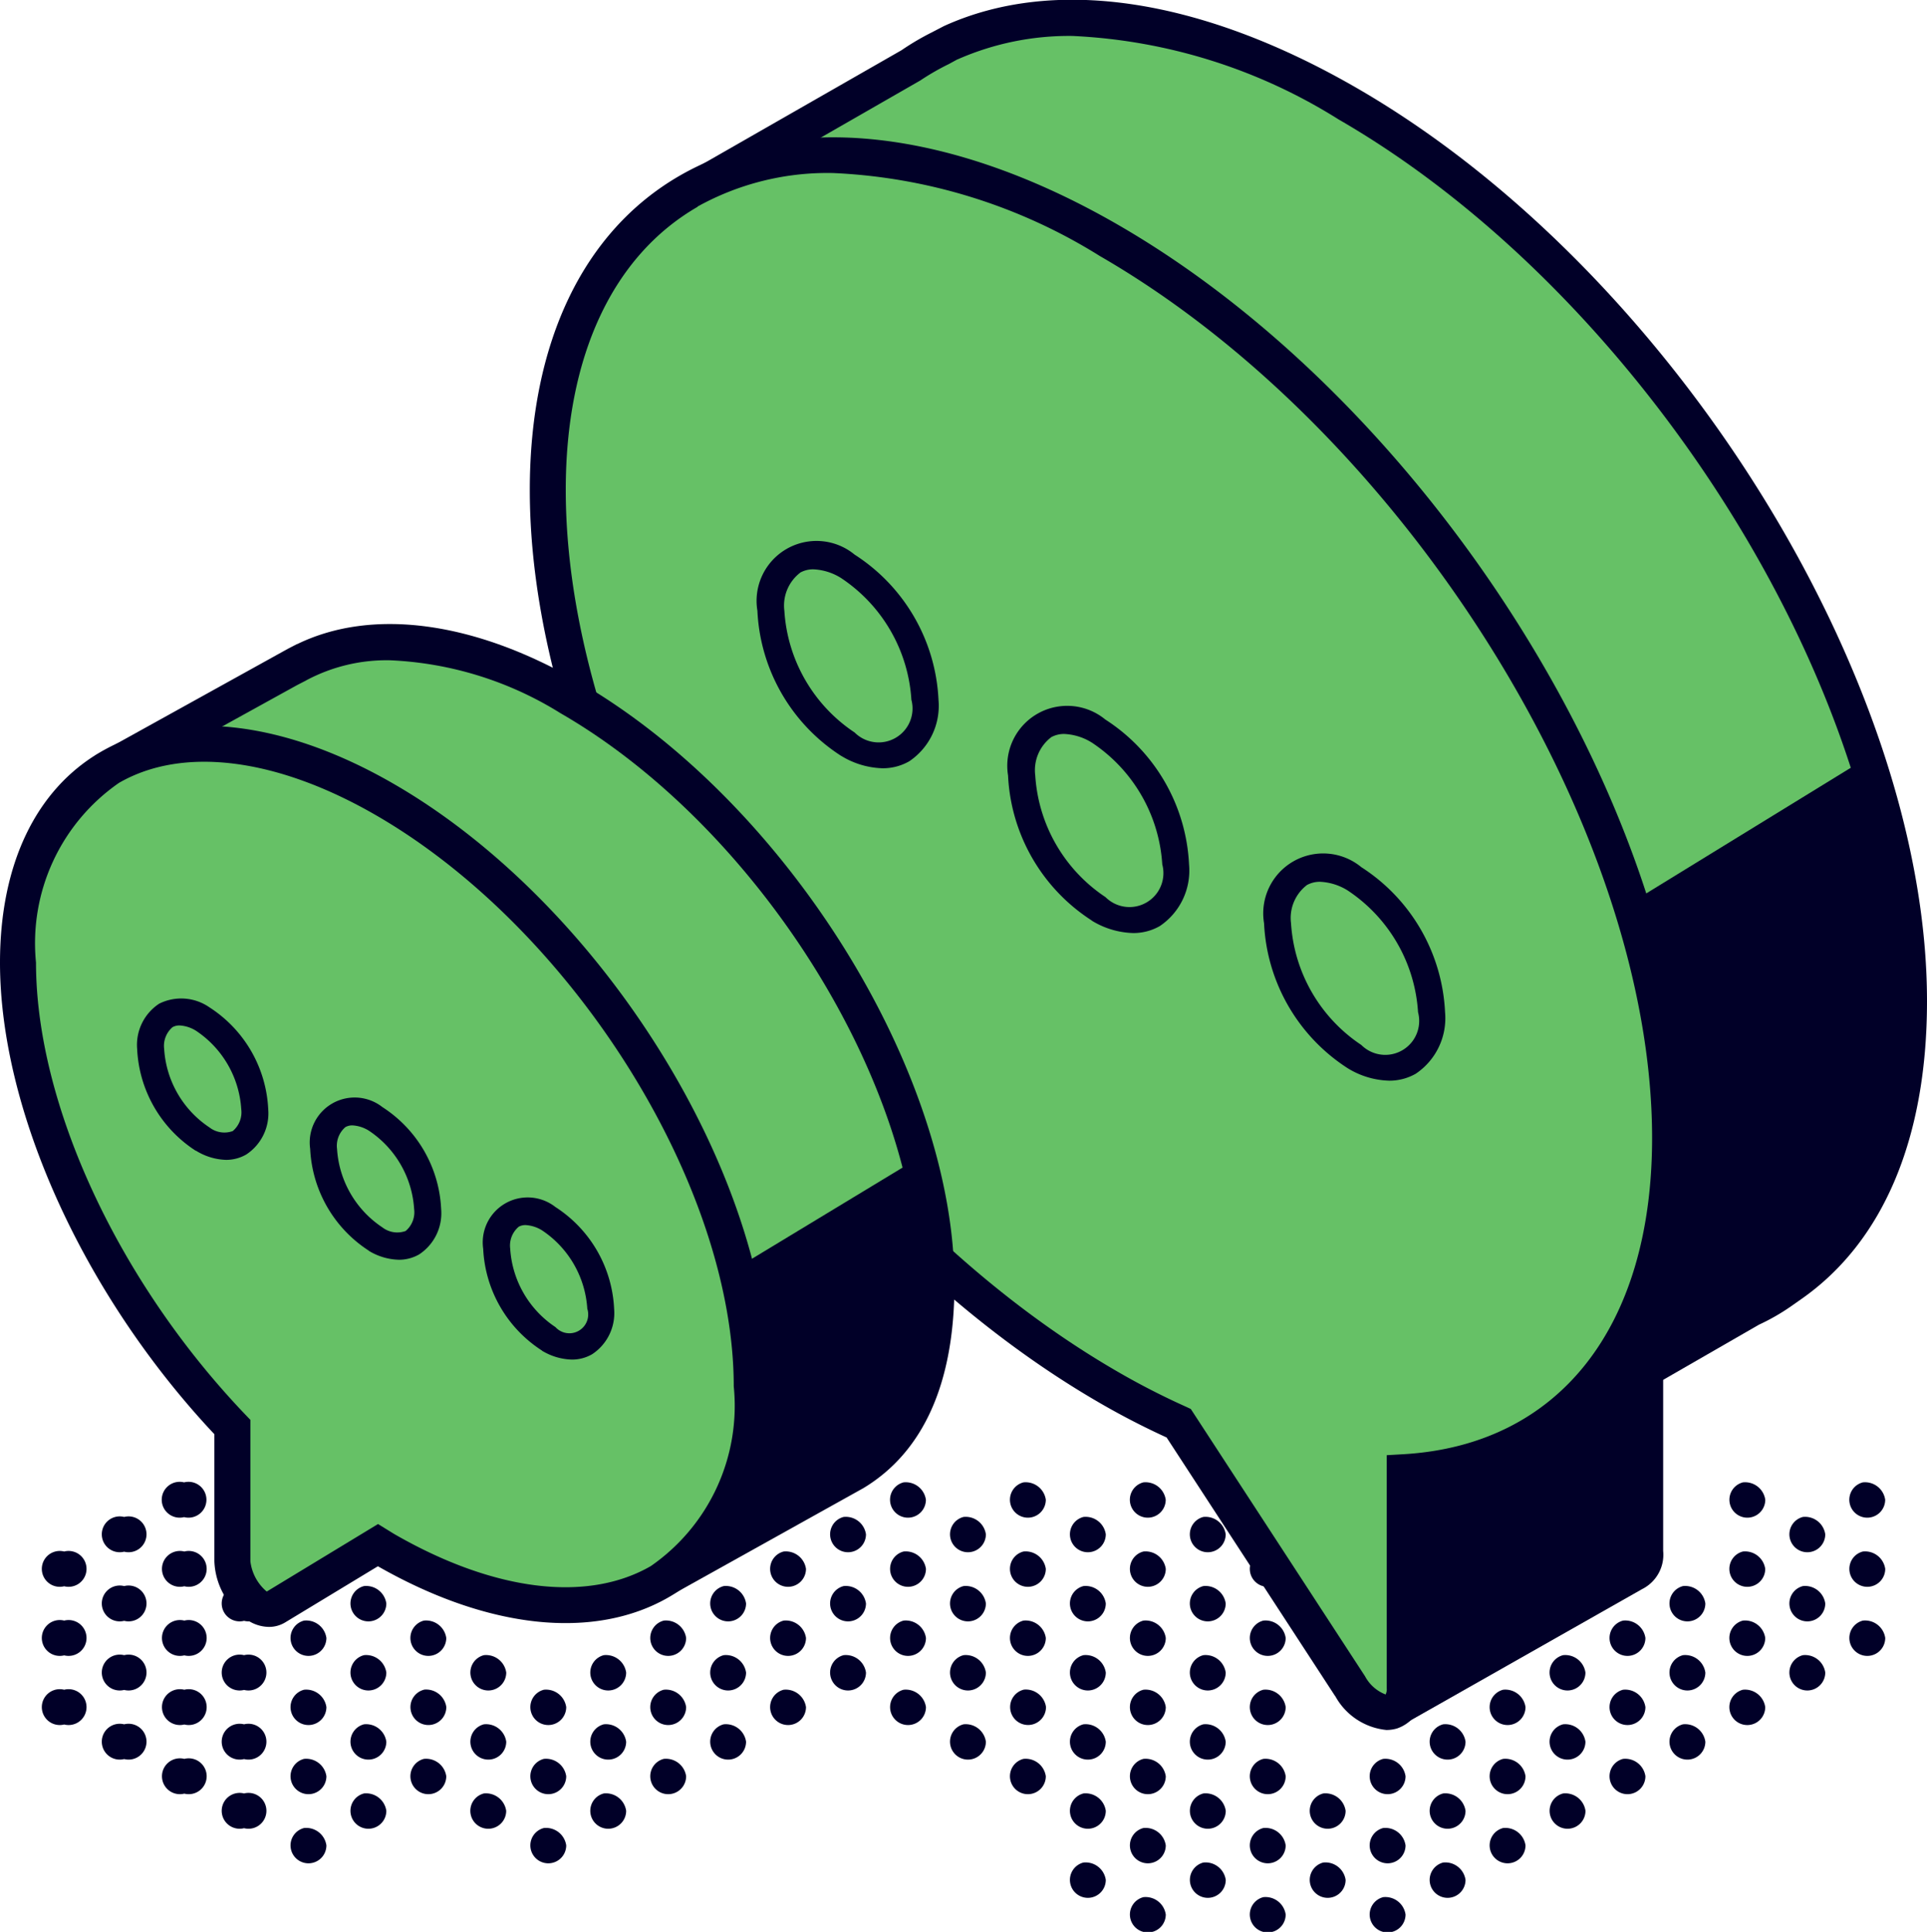
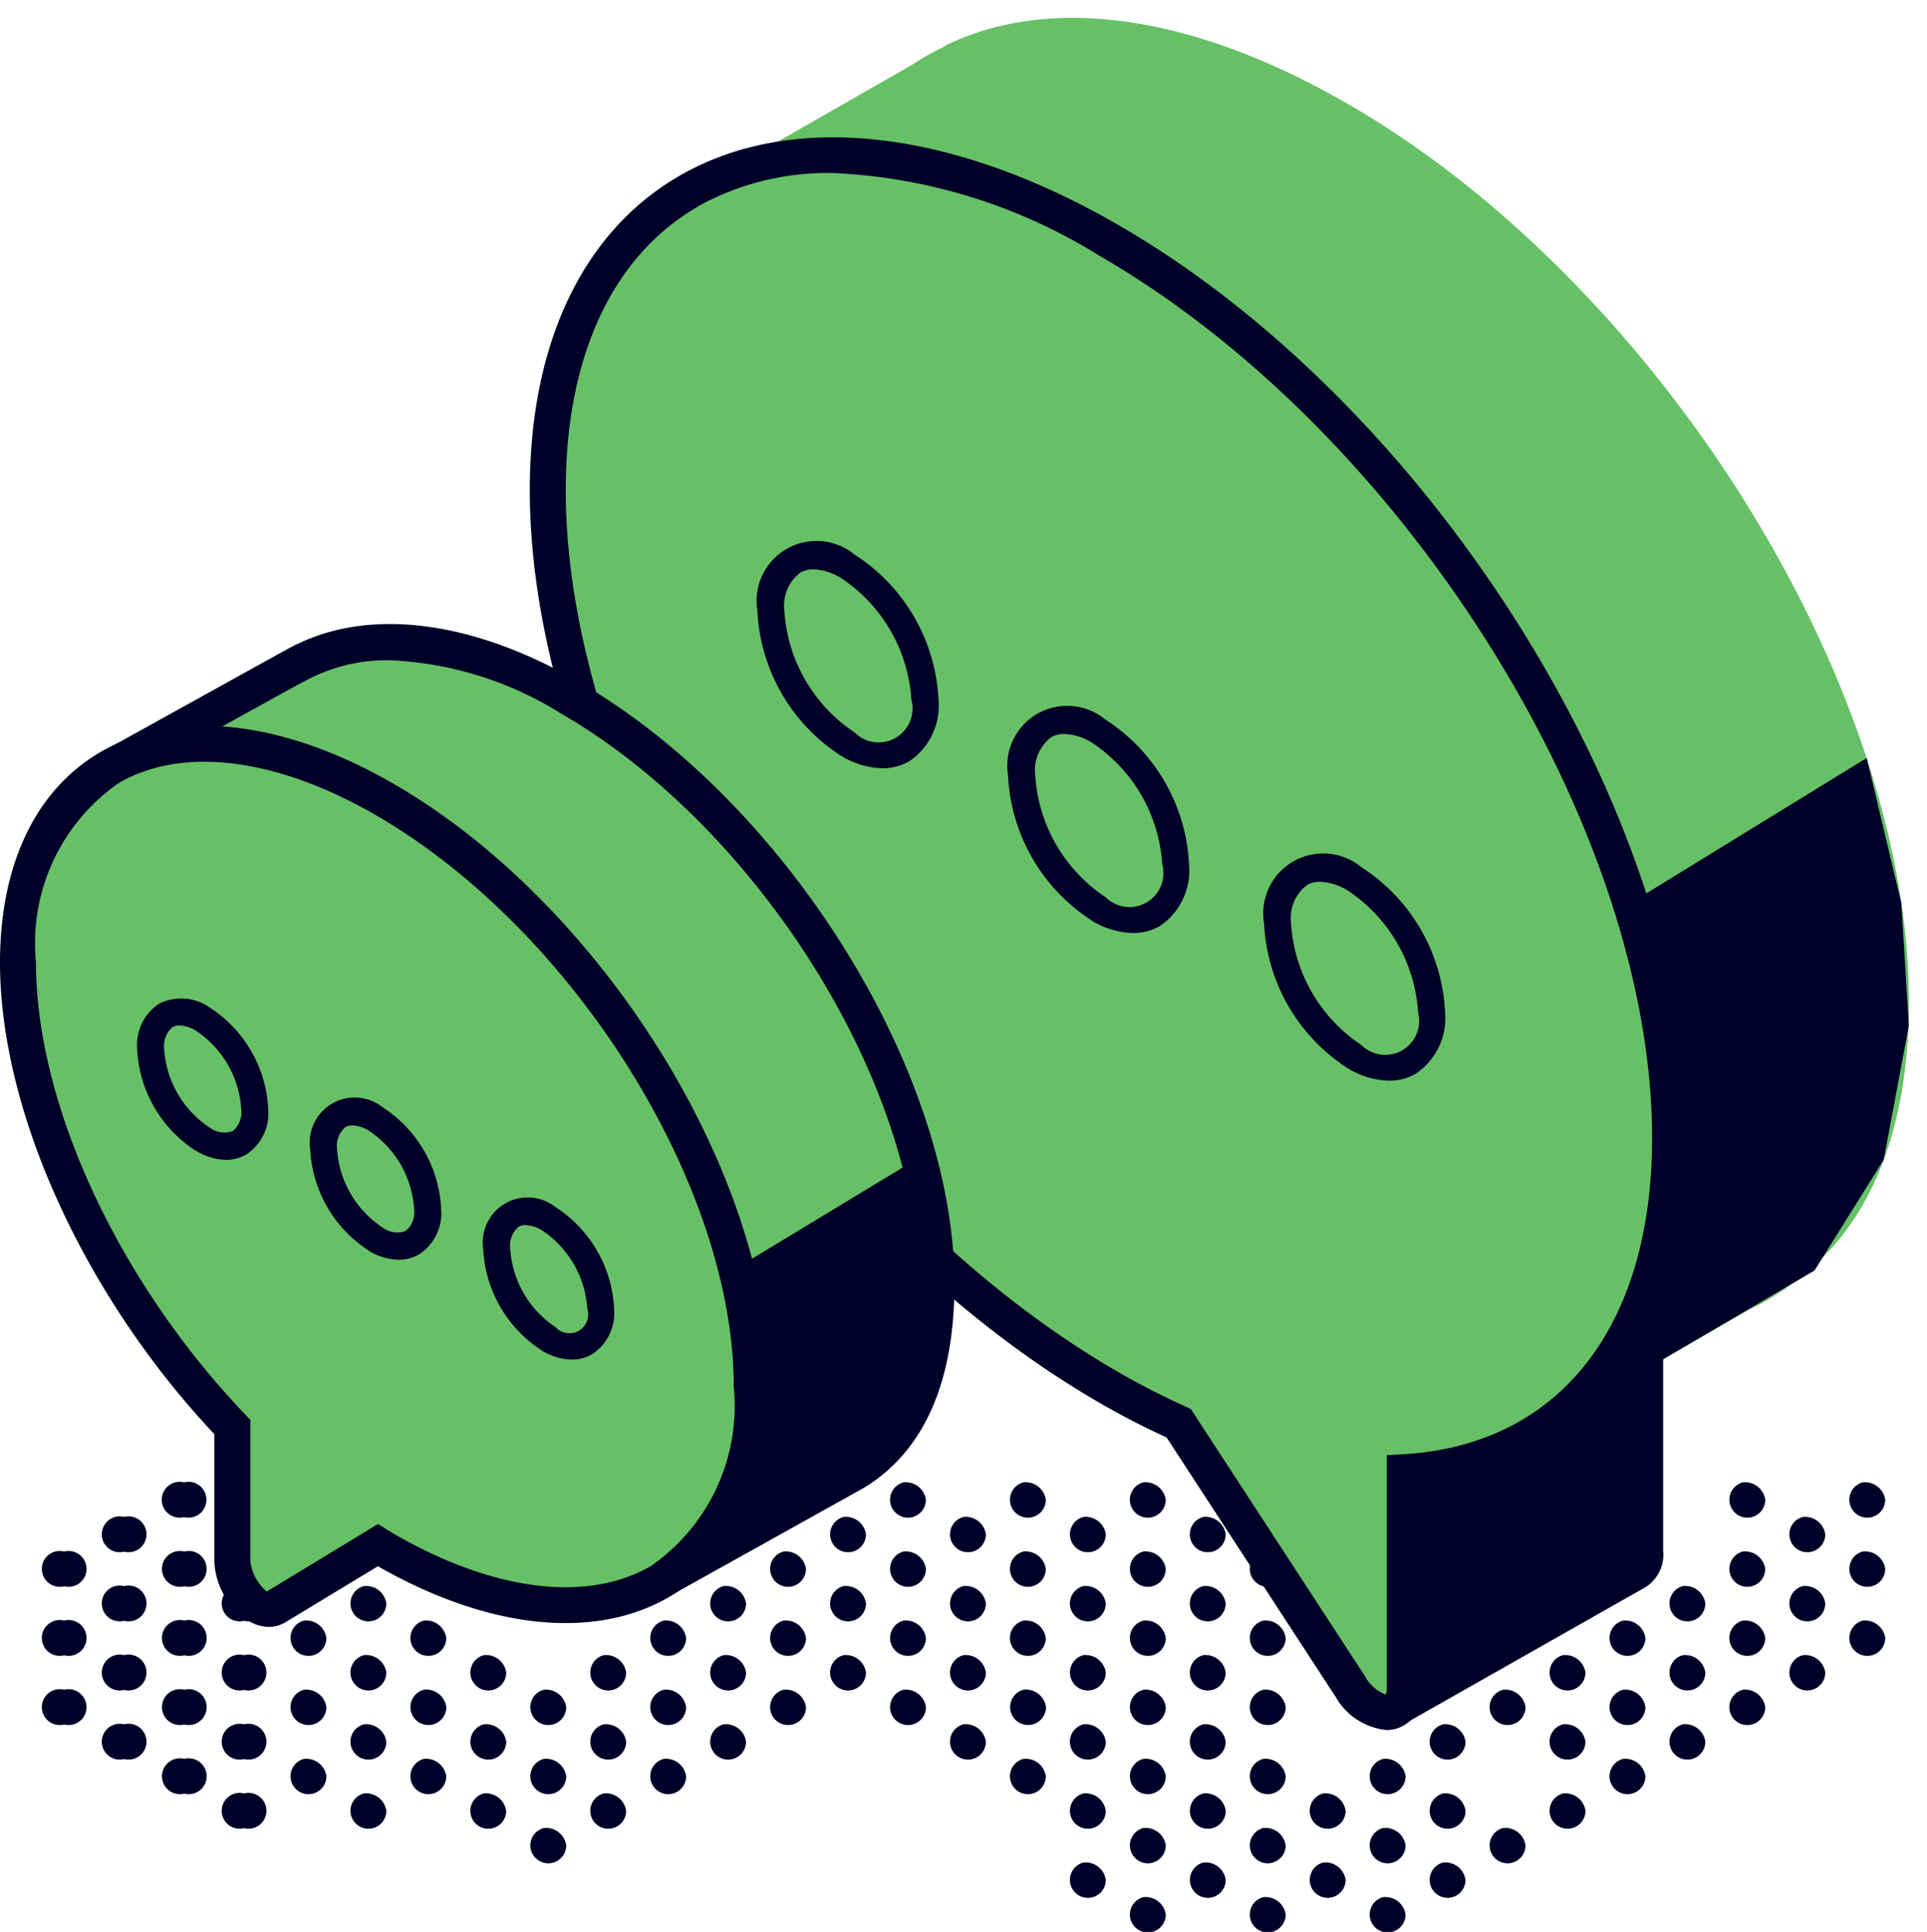
<svg xmlns="http://www.w3.org/2000/svg" width="41.799" height="41.914" viewBox="0 0 41.799 41.914">
  <defs>
    <clipPath id="a">
      <rect width="41.799" height="41.914" transform="translate(0 0)" fill="none" />
    </clipPath>
  </defs>
  <g transform="translate(0 0)" clip-path="url(#a)">
    <path d="M1.936,53.828a.389.389,0,1,0,0,.754.389.389,0,1,0,0-.754" transform="translate(-0.544 -20.167)" fill="#010028" />
    <path d="M4.016,52.629a.389.389,0,1,0,0,.754.389.389,0,1,0,0-.754" transform="translate(-1.323 -19.718)" fill="#010028" />
    <path d="M6.095,51.43a.389.389,0,1,0,0,.754.389.389,0,1,0,0-.754" transform="translate(-2.102 -19.269)" fill="#010028" />
    <path d="M1.936,56.226a.389.389,0,1,0,0,.754.389.389,0,1,0,0-.754" transform="translate(-0.544 -21.066)" fill="#010028" />
    <path d="M4.016,55.027a.389.389,0,1,0,0,.754.389.389,0,1,0,0-.754" transform="translate(-1.323 -20.616)" fill="#010028" />
    <path d="M6.1,53.828a.389.389,0,1,0,0,.754.389.389,0,1,0,0-.754" transform="translate(-2.102 -20.167)" fill="#010028" />
    <path d="M8.175,52.629a.389.389,0,1,0,0,.754.389.389,0,1,0,0-.754" transform="translate(-2.881 -19.718)" fill="#010028" />
    <path d="M1.936,58.625a.389.389,0,1,0,0,.754.389.389,0,1,0,0-.754" transform="translate(-0.544 -21.965)" fill="#010028" />
    <path d="M4.016,57.425a.389.389,0,1,0,0,.754.389.389,0,1,0,0-.754" transform="translate(-1.323 -21.515)" fill="#010028" />
    <path d="M6.1,56.226a.389.389,0,1,0,0,.754.389.389,0,1,0,0-.754" transform="translate(-2.102 -21.066)" fill="#010028" />
    <path d="M8.175,55.027a.389.389,0,1,0,0,.754.389.389,0,1,0,0-.754" transform="translate(-2.881 -20.616)" fill="#010028" />
    <path d="M10.255,53.828a.389.389,0,1,0,.485.377.442.442,0,0,0-.485-.377" transform="translate(-3.66 -20.167)" fill="#010028" />
    <path d="M4.016,59.824a.389.389,0,1,0,0,.754.389.389,0,1,0,0-.754" transform="translate(-1.323 -22.414)" fill="#010028" />
    <path d="M6.1,58.625a.389.389,0,1,0,0,.754.389.389,0,1,0,0-.754" transform="translate(-2.102 -21.965)" fill="#010028" />
    <path d="M8.175,57.425a.389.389,0,1,0,0,.754.389.389,0,1,0,0-.754" transform="translate(-2.881 -21.515)" fill="#010028" />
    <path d="M10.255,56.226a.389.389,0,1,0,.485.377.442.442,0,0,0-.485-.377" transform="translate(-3.66 -21.066)" fill="#010028" />
    <path d="M12.334,55.027a.389.389,0,1,0,.485.377.442.442,0,0,0-.485-.377" transform="translate(-4.439 -20.616)" fill="#010028" />
    <path d="M6.1,61.023a.389.389,0,1,0,0,.754.389.389,0,1,0,0-.754" transform="translate(-2.102 -22.863)" fill="#010028" />
    <path d="M8.175,59.824a.389.389,0,1,0,0,.754.389.389,0,1,0,0-.754" transform="translate(-2.881 -22.414)" fill="#010028" />
    <path d="M10.255,58.625a.389.389,0,1,0,.485.377.442.442,0,0,0-.485-.377" transform="translate(-3.66 -21.965)" fill="#010028" />
    <path d="M12.334,57.425a.389.389,0,1,0,.485.377.442.442,0,0,0-.485-.377" transform="translate(-4.439 -21.515)" fill="#010028" />
    <path d="M14.414,56.226a.389.389,0,1,0,.485.377.442.442,0,0,0-.485-.377" transform="translate(-5.219 -21.066)" fill="#010028" />
    <path d="M8.176,62.222a.389.389,0,1,0,0,.754.389.389,0,1,0,0-.754" transform="translate(-2.882 -23.312)" fill="#010028" />
    <path d="M10.255,61.023a.389.389,0,1,0,.485.377.442.442,0,0,0-.485-.377" transform="translate(-3.66 -22.863)" fill="#010028" />
    <path d="M12.334,59.824a.389.389,0,1,0,.485.377.442.442,0,0,0-.485-.377" transform="translate(-4.439 -22.414)" fill="#010028" />
    <path d="M14.414,58.625A.389.389,0,1,0,14.9,59a.442.442,0,0,0-.485-.377" transform="translate(-5.219 -21.965)" fill="#010028" />
    <path d="M16.494,57.425a.389.389,0,1,0,.485.377.442.442,0,0,0-.485-.377" transform="translate(-5.998 -21.515)" fill="#010028" />
-     <path d="M10.255,63.421a.389.389,0,1,0,.485.377.442.442,0,0,0-.485-.377" transform="translate(-3.66 -23.761)" fill="#010028" />
    <path d="M12.335,62.222a.389.389,0,1,0,.485.377.442.442,0,0,0-.485-.377" transform="translate(-4.44 -23.312)" fill="#010028" />
    <path d="M14.414,61.023a.389.389,0,1,0,.485.377.442.442,0,0,0-.485-.377" transform="translate(-5.219 -22.863)" fill="#010028" />
    <path d="M16.494,59.824a.389.389,0,1,0,.485.377.442.442,0,0,0-.485-.377" transform="translate(-5.998 -22.414)" fill="#010028" />
    <path d="M18.574,58.625a.389.389,0,1,0,.485.377.442.442,0,0,0-.485-.377" transform="translate(-6.777 -21.965)" fill="#010028" />
    <path d="M20.653,57.425a.389.389,0,1,0,.485.377.442.442,0,0,0-.485-.377" transform="translate(-7.556 -21.515)" fill="#010028" />
    <path d="M22.733,56.226a.389.389,0,1,0,.485.377.442.442,0,0,0-.485-.377" transform="translate(-8.335 -21.066)" fill="#010028" />
    <path d="M24.812,55.027a.389.389,0,1,0,.485.377.443.443,0,0,0-.485-.377" transform="translate(-9.114 -20.616)" fill="#010028" />
    <path d="M26.892,53.828a.389.389,0,1,0,.485.377.443.443,0,0,0-.485-.377" transform="translate(-9.894 -20.167)" fill="#010028" />
    <path d="M28.972,52.629a.389.389,0,1,0,.485.377.442.442,0,0,0-.485-.377" transform="translate(-10.673 -19.718)" fill="#010028" />
    <path d="M31.051,51.43a.389.389,0,1,0,.485.377.442.442,0,0,0-.485-.377" transform="translate(-11.452 -19.269)" fill="#010028" />
    <path d="M16.494,62.222a.389.389,0,1,0,.484.377.443.443,0,0,0-.484-.377" transform="translate(-5.998 -23.312)" fill="#010028" />
    <path d="M18.574,61.023a.389.389,0,1,0,.485.377.442.442,0,0,0-.485-.377" transform="translate(-6.777 -22.863)" fill="#010028" />
    <path d="M20.653,59.824a.389.389,0,1,0,.485.377.442.442,0,0,0-.485-.377" transform="translate(-7.556 -22.414)" fill="#010028" />
    <path d="M22.733,58.625a.389.389,0,1,0,.485.377.442.442,0,0,0-.485-.377" transform="translate(-8.335 -21.965)" fill="#010028" />
    <path d="M24.812,57.425a.389.389,0,1,0,.485.377.443.443,0,0,0-.485-.377" transform="translate(-9.114 -21.515)" fill="#010028" />
    <path d="M26.892,56.226a.389.389,0,1,0,.485.377.443.443,0,0,0-.485-.377" transform="translate(-9.894 -21.066)" fill="#010028" />
    <path d="M28.972,55.027a.389.389,0,1,0,.485.377.442.442,0,0,0-.485-.377" transform="translate(-10.673 -20.616)" fill="#010028" />
    <path d="M31.052,53.828a.389.389,0,1,0,.485.377.442.442,0,0,0-.485-.377" transform="translate(-11.452 -20.167)" fill="#010028" />
    <path d="M33.131,52.629a.389.389,0,1,0,.485.377.442.442,0,0,0-.485-.377" transform="translate(-12.231 -19.718)" fill="#010028" />
    <path d="M35.211,51.43a.389.389,0,1,0,.485.377.442.442,0,0,0-.485-.377" transform="translate(-13.011 -19.269)" fill="#010028" />
    <path d="M18.574,63.421a.389.389,0,1,0,.485.377.442.442,0,0,0-.485-.377" transform="translate(-6.777 -23.761)" fill="#010028" />
    <path d="M20.654,62.222a.389.389,0,1,0,.485.377.442.442,0,0,0-.485-.377" transform="translate(-7.557 -23.312)" fill="#010028" />
    <path d="M22.733,61.023a.389.389,0,1,0,.485.377.442.442,0,0,0-.485-.377" transform="translate(-8.335 -22.863)" fill="#010028" />
    <path d="M24.812,59.824a.389.389,0,1,0,.485.377.443.443,0,0,0-.485-.377" transform="translate(-9.114 -22.414)" fill="#010028" />
    <path d="M26.892,58.625a.389.389,0,1,0,.485.377.443.443,0,0,0-.485-.377" transform="translate(-9.894 -21.965)" fill="#010028" />
    <path d="M28.972,57.425a.389.389,0,1,0,.485.377.442.442,0,0,0-.485-.377" transform="translate(-10.673 -21.515)" fill="#010028" />
    <path d="M31.052,56.226a.389.389,0,1,0,.485.377.442.442,0,0,0-.485-.377" transform="translate(-11.452 -21.066)" fill="#010028" />
    <path d="M33.131,55.027a.389.389,0,1,0,.485.377.442.442,0,0,0-.485-.377" transform="translate(-12.231 -20.616)" fill="#010028" />
    <path d="M35.211,53.828a.389.389,0,1,0,.485.377.442.442,0,0,0-.485-.377" transform="translate(-13.011 -20.167)" fill="#010028" />
    <path d="M37.291,52.629a.389.389,0,1,0,.485.377.442.442,0,0,0-.485-.377" transform="translate(-13.79 -19.718)" fill="#010028" />
    <path d="M39.37,51.43a.389.389,0,1,0,.485.377.442.442,0,0,0-.485-.377" transform="translate(-14.569 -19.269)" fill="#010028" />
    <path d="M31.052,58.625a.389.389,0,1,0,.485.377.442.442,0,0,0-.485-.377" transform="translate(-11.452 -21.965)" fill="#010028" />
    <path d="M33.131,57.425a.389.389,0,1,0,.485.377.442.442,0,0,0-.485-.377" transform="translate(-12.231 -21.515)" fill="#010028" />
    <path d="M35.211,56.226a.389.389,0,1,0,.485.377.442.442,0,0,0-.485-.377" transform="translate(-13.011 -21.066)" fill="#010028" />
    <path d="M37.291,55.027a.389.389,0,1,0,.485.377.442.442,0,0,0-.485-.377" transform="translate(-13.79 -20.616)" fill="#010028" />
    <path d="M39.371,53.828a.389.389,0,1,0,.485.377.442.442,0,0,0-.485-.377" transform="translate(-14.569 -20.167)" fill="#010028" />
    <path d="M41.45,52.629a.389.389,0,1,0,.485.377.442.442,0,0,0-.485-.377" transform="translate(-15.348 -19.718)" fill="#010028" />
    <path d="M33.131,59.824a.389.389,0,1,0,.485.377.442.442,0,0,0-.485-.377" transform="translate(-12.231 -22.414)" fill="#010028" />
    <path d="M35.211,58.625A.389.389,0,1,0,35.7,59a.442.442,0,0,0-.485-.377" transform="translate(-13.011 -21.965)" fill="#010028" />
    <path d="M37.291,57.425a.389.389,0,1,0,.485.377.442.442,0,0,0-.485-.377" transform="translate(-13.79 -21.515)" fill="#010028" />
    <path d="M39.371,56.226a.389.389,0,1,0,.485.377.442.442,0,0,0-.485-.377" transform="translate(-14.569 -21.066)" fill="#010028" />
    <path d="M41.45,55.027a.389.389,0,1,0,.485.377.442.442,0,0,0-.485-.377" transform="translate(-15.348 -20.616)" fill="#010028" />
    <path d="M43.53,53.828a.389.389,0,1,0,.485.377.442.442,0,0,0-.485-.377" transform="translate(-16.127 -20.167)" fill="#010028" />
    <path d="M35.211,61.023a.389.389,0,1,0,.485.377.442.442,0,0,0-.485-.377" transform="translate(-13.011 -22.863)" fill="#010028" />
    <path d="M37.291,59.824a.389.389,0,1,0,.485.377.442.442,0,0,0-.485-.377" transform="translate(-13.79 -22.414)" fill="#010028" />
    <path d="M39.371,58.625a.389.389,0,1,0,.485.377.442.442,0,0,0-.485-.377" transform="translate(-14.569 -21.965)" fill="#010028" />
    <path d="M41.45,57.425a.389.389,0,1,0,.485.377.442.442,0,0,0-.485-.377" transform="translate(-15.348 -21.515)" fill="#010028" />
    <path d="M43.53,56.226a.389.389,0,1,0,.485.377.442.442,0,0,0-.485-.377" transform="translate(-16.127 -21.066)" fill="#010028" />
    <path d="M37.291,62.222a.389.389,0,1,0,.485.377.442.442,0,0,0-.485-.377" transform="translate(-13.79 -23.312)" fill="#010028" />
    <path d="M39.371,61.023a.389.389,0,1,0,.485.377.442.442,0,0,0-.485-.377" transform="translate(-14.569 -22.863)" fill="#010028" />
    <path d="M41.45,59.824a.389.389,0,1,0,.485.377.442.442,0,0,0-.485-.377" transform="translate(-15.348 -22.414)" fill="#010028" />
    <path d="M43.53,58.625a.389.389,0,1,0,.485.377.442.442,0,0,0-.485-.377" transform="translate(-16.127 -21.965)" fill="#010028" />
    <path d="M37.291,64.62a.389.389,0,1,0,.485.377.442.442,0,0,0-.485-.377" transform="translate(-13.79 -24.211)" fill="#010028" />
    <path d="M39.371,63.421a.389.389,0,1,0,.485.377.442.442,0,0,0-.485-.377" transform="translate(-14.569 -23.761)" fill="#010028" />
    <path d="M41.451,62.222a.389.389,0,1,0,.485.377.442.442,0,0,0-.485-.377" transform="translate(-15.348 -23.312)" fill="#010028" />
    <path d="M43.53,61.023a.389.389,0,1,0,.485.377.442.442,0,0,0-.485-.377" transform="translate(-16.127 -22.863)" fill="#010028" />
    <path d="M60.167,51.43a.389.389,0,1,0,.485.377.442.442,0,0,0-.485-.377" transform="translate(-22.361 -19.269)" fill="#010028" />
    <path d="M39.371,65.82a.389.389,0,1,0,.485.377.442.442,0,0,0-.485-.377" transform="translate(-14.569 -24.66)" fill="#010028" />
    <path d="M41.451,64.62a.389.389,0,1,0,.485.377.442.442,0,0,0-.485-.377" transform="translate(-15.348 -24.211)" fill="#010028" />
    <path d="M43.53,63.421a.389.389,0,1,0,.485.377.442.442,0,0,0-.485-.377" transform="translate(-16.127 -23.761)" fill="#010028" />
    <path d="M45.61,62.222a.389.389,0,1,0,.485.377.442.442,0,0,0-.485-.377" transform="translate(-16.907 -23.312)" fill="#010028" />
    <path d="M47.689,61.023a.389.389,0,1,0,.485.377.442.442,0,0,0-.485-.377" transform="translate(-17.686 -22.863)" fill="#010028" />
    <path d="M49.769,59.824a.389.389,0,1,0,.485.377.442.442,0,0,0-.485-.377" transform="translate(-18.465 -22.414)" fill="#010028" />
    <path d="M51.849,58.625a.389.389,0,1,0,.485.377.442.442,0,0,0-.485-.377" transform="translate(-19.244 -21.965)" fill="#010028" />
    <path d="M53.928,57.425a.389.389,0,1,0,.485.377.442.442,0,0,0-.485-.377" transform="translate(-20.023 -21.515)" fill="#010028" />
    <path d="M56.008,56.226a.389.389,0,1,0,.485.377.442.442,0,0,0-.485-.377" transform="translate(-20.802 -21.066)" fill="#010028" />
    <path d="M58.087,55.027a.389.389,0,1,0,.485.377.442.442,0,0,0-.485-.377" transform="translate(-21.581 -20.616)" fill="#010028" />
    <path d="M60.167,53.828a.389.389,0,1,0,.484.377.442.442,0,0,0-.484-.377" transform="translate(-22.361 -20.167)" fill="#010028" />
    <path d="M62.247,52.629a.389.389,0,1,0,.485.377.442.442,0,0,0-.485-.377" transform="translate(-23.14 -19.718)" fill="#010028" />
    <path d="M64.326,51.43a.389.389,0,1,0,.485.377.442.442,0,0,0-.485-.377" transform="translate(-23.919 -19.269)" fill="#010028" />
    <path d="M43.53,65.82a.389.389,0,1,0,.485.377.442.442,0,0,0-.485-.377" transform="translate(-16.127 -24.66)" fill="#010028" />
    <path d="M45.61,64.62a.389.389,0,1,0,.485.377.442.442,0,0,0-.485-.377" transform="translate(-16.907 -24.211)" fill="#010028" />
    <path d="M47.689,63.421a.389.389,0,1,0,.485.377.442.442,0,0,0-.485-.377" transform="translate(-17.686 -23.761)" fill="#010028" />
    <path d="M49.769,62.222a.389.389,0,1,0,.485.377.442.442,0,0,0-.485-.377" transform="translate(-18.465 -23.312)" fill="#010028" />
-     <path d="M51.849,61.023a.389.389,0,1,0,.485.377.442.442,0,0,0-.485-.377" transform="translate(-19.244 -22.863)" fill="#010028" />
    <path d="M53.928,59.824a.389.389,0,1,0,.485.377.442.442,0,0,0-.485-.377" transform="translate(-20.023 -22.414)" fill="#010028" />
    <path d="M56.008,58.625a.389.389,0,1,0,.485.377.442.442,0,0,0-.485-.377" transform="translate(-20.802 -21.965)" fill="#010028" />
    <path d="M58.087,57.425a.389.389,0,1,0,.485.377.442.442,0,0,0-.485-.377" transform="translate(-21.581 -21.515)" fill="#010028" />
    <path d="M60.167,56.226a.389.389,0,1,0,.484.377.442.442,0,0,0-.484-.377" transform="translate(-22.361 -21.066)" fill="#010028" />
    <path d="M62.247,55.027a.389.389,0,1,0,.485.377.442.442,0,0,0-.485-.377" transform="translate(-23.14 -20.616)" fill="#010028" />
    <path d="M64.327,53.828a.389.389,0,1,0,.485.377.442.442,0,0,0-.485-.377" transform="translate(-23.919 -20.167)" fill="#010028" />
    <path d="M47.689,65.82a.389.389,0,1,0,.485.377.442.442,0,0,0-.485-.377" transform="translate(-17.686 -24.66)" fill="#010028" />
    <path d="M49.769,64.62a.389.389,0,1,0,.485.377.442.442,0,0,0-.485-.377" transform="translate(-18.465 -24.211)" fill="#010028" />
    <path d="M51.849,63.421a.389.389,0,1,0,.485.377.442.442,0,0,0-.485-.377" transform="translate(-19.244 -23.761)" fill="#010028" />
    <path d="M53.929,62.222a.389.389,0,1,0,.485.377.442.442,0,0,0-.485-.377" transform="translate(-20.023 -23.312)" fill="#010028" />
    <path d="M56.008,61.023a.389.389,0,1,0,.485.377.442.442,0,0,0-.485-.377" transform="translate(-20.802 -22.863)" fill="#010028" />
    <path d="M58.087,59.824a.389.389,0,1,0,.485.377.442.442,0,0,0-.485-.377" transform="translate(-21.581 -22.414)" fill="#010028" />
    <path d="M60.167,58.625a.389.389,0,1,0,.484.377.442.442,0,0,0-.484-.377" transform="translate(-22.361 -21.965)" fill="#010028" />
    <path d="M62.247,57.425a.389.389,0,1,0,.485.377.442.442,0,0,0-.485-.377" transform="translate(-23.14 -21.515)" fill="#010028" />
    <path d="M64.327,56.226a.389.389,0,1,0,.485.377.442.442,0,0,0-.485-.377" transform="translate(-23.919 -21.066)" fill="#010028" />
    <path d="M23.427,5.152a.673.673,0,0,1,.315-.761l4.8-2.748a5.363,5.363,0,0,1,.639-.366l.164-.094L29.4,1.16C31.609.153,34.615.53,38,2.484c6.724,3.882,12.175,12.6,12.175,19.474,0,2.943-.924,5.005-2.6,6.17l-.08.066-.131.081a4.384,4.384,0,0,1-.643.364l-2.307,1.329V33.9a.469.469,0,0,1-.264.492l-4.87,2.763a.353.353,0,0,1-.508-.193l-1.535-4.492-.233-1.334,3.821-.961-1.318-2.022A16.84,16.84,0,0,1,38,27.374a25.105,25.105,0,0,1-7.55-7.051L26.84,17.658Z" transform="translate(-8.768 -0.232)" fill="#66c166" />
-     <path d="M38.616,37.306a.741.741,0,0,1-.44-.455L36.627,32.3l-.3-1.692,3.642-.916-.957-1.468c-.492-.226-.977-.476-1.443-.745a25.287,25.287,0,0,1-7.635-7.111l-3.671-2.708L22.816,5.022a1.064,1.064,0,0,1,.5-1.2l4.772-2.732A5.6,5.6,0,0,1,28.751.7l.255-.133c2.389-1.089,5.569-.614,8.957,1.342,6.821,3.938,12.37,12.826,12.37,19.812,0,2.987-.955,5.231-2.737,6.471l-.241.169a4.573,4.573,0,0,1-.667.379l-2.111,1.216v3.7a.834.834,0,0,1-.461.832l-4.87,2.763a.74.74,0,0,1-.366.1.752.752,0,0,1-.264-.048M29.3,1.289l-.183.1a5.28,5.28,0,0,0-.619.356L23.7,4.5a.282.282,0,0,0-.132.319l3.379,12.376,3.5,2.583.085.086A24.532,24.532,0,0,0,37.963,26.8a16.511,16.511,0,0,0,1.478.756l.1.048,1.678,2.576-4,1.006.157.917,1.48,4.472L43.773,33.8a.265.265,0,0,0,.024-.136V29.51l2.529-1.456a4.054,4.054,0,0,0,.6-.344l.194-.135c1.61-1.122,2.428-3.09,2.428-5.849,0-6.737-5.374-15.322-11.98-19.136A11.867,11.867,0,0,0,31.8.78a5.99,5.99,0,0,0-2.494.508" transform="translate(-8.534 0)" fill="#010028" />
    <path d="M46.651,47.462l3.059.744,3.04-1.74v4.591a.833.833,0,0,1-.461.831l-5.095,2.89a.524.524,0,0,1-.261.069.544.544,0,0,1-.188-.034.53.53,0,0,1-.313-.324l-1.633-4.8L44.5,48Z" transform="translate(-16.674 -17.409)" fill="#010028" />
    <path d="M31.176,7.231C37.9,11.113,43.35,19.832,43.35,26.7c0,4.464-2.3,7.049-5.756,7.25v4.686c0,.709-.715.684-1.188-.041l-3.718-5.706a16.925,16.925,0,0,1-1.513-.774C24.451,28.238,19,19.519,19,12.647s5.45-9.3,12.175-5.415" transform="translate(-7.119 -2.016)" fill="#66c166" />
    <path d="M35.845,38.582,32.19,32.972c-.5-.229-.973-.473-1.443-.745-6.821-3.938-12.37-12.826-12.37-19.811,0-3.188,1.154-5.609,3.251-6.819,2.436-1.406,5.9-1.018,9.51,1.066,6.821,3.938,12.37,12.826,12.37,19.811,0,4.345-2.195,7.226-5.756,7.61V38.41a.84.84,0,0,1-.563.875.8.8,0,0,1-.231.033,1.425,1.425,0,0,1-1.111-.737M22.017,6.272c-1.844,1.065-2.86,3.247-2.86,6.143,0,6.737,5.374,15.321,11.98,19.135a16.177,16.177,0,0,0,1.478.757l.1.047,3.78,5.8a.852.852,0,0,0,.446.394.267.267,0,0,0,.024-.139V33.356l.367-.021c3.374-.2,5.389-2.762,5.389-6.861,0-6.737-5.374-15.321-11.98-19.135a11.9,11.9,0,0,0-5.791-1.8,5.806,5.806,0,0,0-2.938.73" transform="translate(-6.885 -1.785)" fill="#010028" />
    <path d="M45.662,34.288a3.961,3.961,0,0,1-1.816-3.146,1.3,1.3,0,0,1,2.109-1.218,3.962,3.962,0,0,1,1.817,3.147,1.451,1.451,0,0,1-.635,1.335,1.149,1.149,0,0,1-.581.151,1.807,1.807,0,0,1-.894-.269m-.888-3.974a.9.9,0,0,0-.343.828,3.426,3.426,0,0,0,1.524,2.64.736.736,0,0,0,1.231-.711,3.426,3.426,0,0,0-1.525-2.64,1.231,1.231,0,0,0-.6-.189.578.578,0,0,0-.29.073" transform="translate(-16.427 -11.111)" fill="#010028" />
    <path d="M36.783,29.161a3.961,3.961,0,0,1-1.816-3.147A1.3,1.3,0,0,1,37.076,24.8a3.962,3.962,0,0,1,1.817,3.147,1.451,1.451,0,0,1-.635,1.335,1.147,1.147,0,0,1-.581.151,1.807,1.807,0,0,1-.894-.269M35.9,25.187a.9.9,0,0,0-.343.827,3.426,3.426,0,0,0,1.524,2.64.736.736,0,0,0,1.231-.711,3.425,3.425,0,0,0-1.525-2.64,1.231,1.231,0,0,0-.6-.189.576.576,0,0,0-.29.073" transform="translate(-13.101 -9.19)" fill="#010028" />
    <path d="M28.088,23.448A3.961,3.961,0,0,1,26.272,20.3a1.3,1.3,0,0,1,2.109-1.218A3.962,3.962,0,0,1,30.2,22.231a1.451,1.451,0,0,1-.635,1.335,1.147,1.147,0,0,1-.581.151,1.807,1.807,0,0,1-.894-.269M27.2,19.474a.9.9,0,0,0-.343.827,3.426,3.426,0,0,0,1.524,2.64.736.736,0,0,0,1.231-.711,3.425,3.425,0,0,0-1.525-2.64,1.231,1.231,0,0,0-.6-.189.576.576,0,0,0-.29.073" transform="translate(-9.843 -7.049)" fill="#010028" />
    <path d="M4.286,24.846l3.759-2.082.011.005c1.456-.81,3.559-.64,5.906.715,4.4,2.538,7.959,8.238,7.959,12.731,0,2.034-.6,3.379-1.812,4.109l-.128.092-3.822,2.109-.588-2.007a10.408,10.408,0,0,1-1.61-.762c-.051-.029-.1-.064-.15-.094L11.6,41c-.346.209-.947-.42-.947-.992V37.1C7.91,34.234,6,30.309,6,27.025c0-.081.009-.154.012-.233Z" transform="translate(-1.606 -8.348)" fill="#66c166" />
    <path d="M14.882,40.583a11.059,11.059,0,0,1-1.441-.7l-2.008,1.219a.76.76,0,0,1-.779-.023,1.6,1.6,0,0,1-.762-1.3V37.025c-2.829-3.011-4.65-7.011-4.65-10.232,0-.032,0-.063,0-.094L3.3,24.51l4.185-2.319.194-.1.006,0c1.62-.788,3.828-.5,6.1.816,4.5,2.6,8.155,8.459,8.155,13.07,0,2.146-.673,3.641-1.975,4.426l-4.416,2.461ZM7.877,22.88l-.194.1h0L4.532,24.72l1.507,1.7-.016.376c0,3.072,1.782,6.921,4.541,9.807l.108.113V39.78a1.014,1.014,0,0,0,.355.658l2.413-1.465.346.212a10.062,10.062,0,0,0,1.55.735l.185.068.506,1.729,3.356-1.85.154-.108c1.092-.661,1.623-1.9,1.623-3.775,0-4.362-3.483-9.922-7.764-12.393a7.6,7.6,0,0,0-3.7-1.149,3.7,3.7,0,0,0-1.819.437" transform="translate(-1.237 -8.117)" fill="#010028" />
    <path d="M.624,30.55c0-4.493,3.564-6.078,7.959-3.54s7.959,8.238,7.959,12.731-3.564,6.078-7.959,3.54c-.051-.029-.1-.064-.15-.094L6.221,44.529c-.346.209-.947-.42-.947-.992v-2.91C2.533,37.759.624,33.834.624,30.55" transform="translate(-0.234 -9.666)" fill="#66c166" />
    <path d="M5.412,44.61a1.6,1.6,0,0,1-.762-1.3V40.551C1.821,37.54,0,33.54,0,30.319c0-2.134.779-3.759,2.192-4.575,1.635-.944,3.95-.69,6.352.7,4.5,2.6,8.154,8.458,8.154,13.069,0,2.134-.779,3.759-2.193,4.575-1.624.938-3.921.692-6.308-.672L6.19,44.632a.679.679,0,0,1-.353.1.862.862,0,0,1-.425-.119m3.133-1.9c2.154,1.244,4.184,1.5,5.571.7a4.23,4.23,0,0,0,1.8-3.9c0-4.362-3.483-9.921-7.764-12.393-2.153-1.243-4.185-1.5-5.571-.7a4.231,4.231,0,0,0-1.8,3.9c0,3.072,1.783,6.921,4.542,9.807l.108.113v3.067a1.014,1.014,0,0,0,.355.658L8.2,42.5Z" transform="translate(0 -9.435)" fill="#010028" />
    <path d="M18.036,44.876a2.781,2.781,0,0,1-1.276-2.209.975.975,0,0,1,1.568-.905A2.781,2.781,0,0,1,19.6,43.971a1.068,1.068,0,0,1-.477.984.866.866,0,0,1-.44.116,1.312,1.312,0,0,1-.65-.194M17.53,42.19a.533.533,0,0,0-.184.477,2.21,2.21,0,0,0,.982,1.7.408.408,0,0,0,.69-.4,2.209,2.209,0,0,0-.982-1.7.751.751,0,0,0-.358-.114.3.3,0,0,0-.148.036" transform="translate(-6.279 -15.574)" fill="#010028" />
    <path d="M12.034,41.411A2.784,2.784,0,0,1,10.759,39.2a.975.975,0,0,1,1.568-.905A2.782,2.782,0,0,1,13.6,40.506a1.069,1.069,0,0,1-.477.984.874.874,0,0,1-.44.116,1.315,1.315,0,0,1-.652-.194m-.505-2.686a.533.533,0,0,0-.184.477,2.208,2.208,0,0,0,.982,1.7.531.531,0,0,0,.506.079.533.533,0,0,0,.184-.477,2.209,2.209,0,0,0-.983-1.7.745.745,0,0,0-.357-.114.3.3,0,0,0-.148.036" transform="translate(-4.031 -14.275)" fill="#010028" />
    <path d="M6.032,37.946a2.781,2.781,0,0,1-1.275-2.209,1.069,1.069,0,0,1,.477-.984,1.072,1.072,0,0,1,1.091.079A2.782,2.782,0,0,1,7.6,37.041a1.068,1.068,0,0,1-.477.984.87.87,0,0,1-.44.116,1.311,1.311,0,0,1-.652-.2M5.527,35.26a.534.534,0,0,0-.184.477,2.208,2.208,0,0,0,.982,1.7.529.529,0,0,0,.506.079.533.533,0,0,0,.184-.477,2.209,2.209,0,0,0-.983-1.7.745.745,0,0,0-.357-.114.3.3,0,0,0-.148.036" transform="translate(-1.782 -12.977)" fill="#010028" />
    <path d="M29.267,40.172l-3.915,2.371.3,3.318-.72,2.906,3.955-2.491.767-1.806-.076-2.719Z" transform="translate(-9.342 -15.051)" fill="#010028" />
    <path d="M61.423,26.3,56.3,29.448l.86,4.314L56.727,37.6l-.859,2.414,4.423-2.594,1.5-2.4.547-2.917-.164-2.654Z" transform="translate(-20.932 -9.855)" fill="#010028" />
  </g>
</svg>